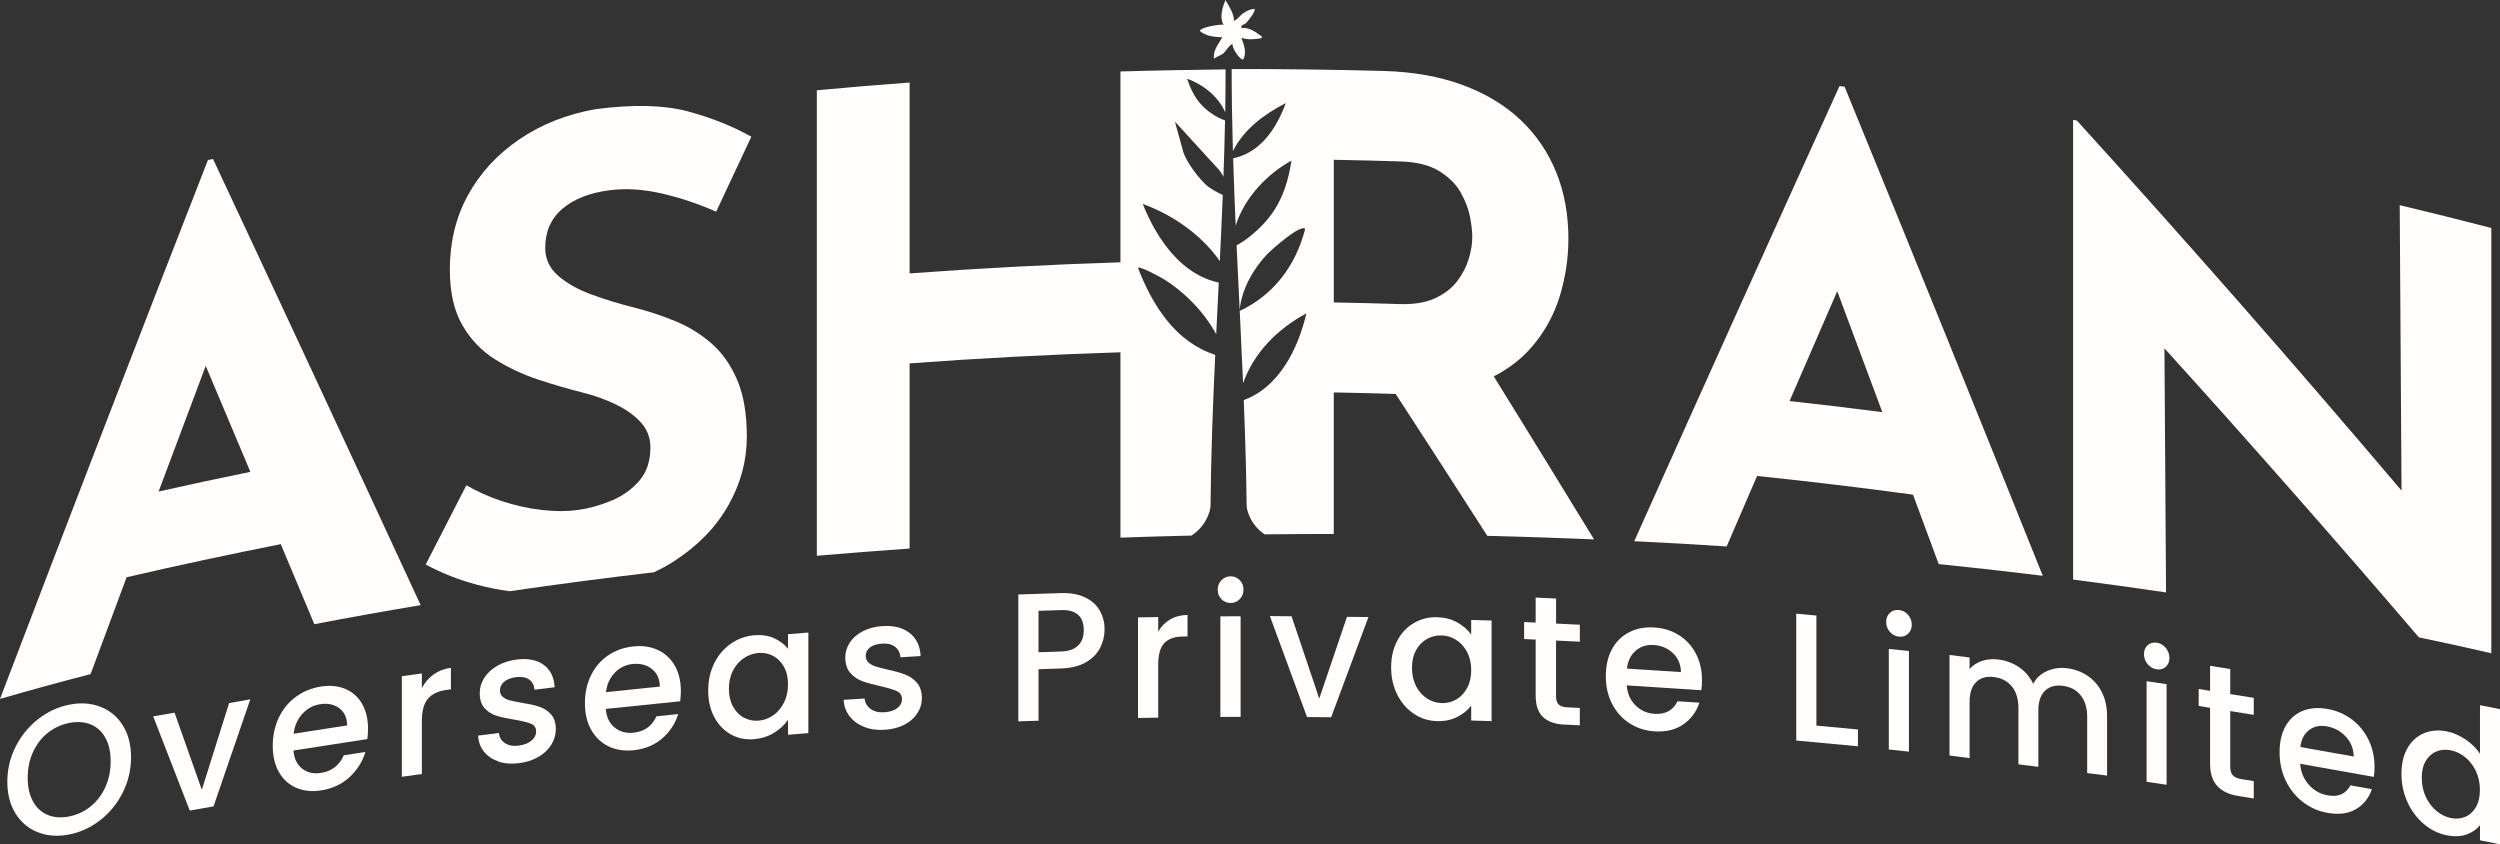
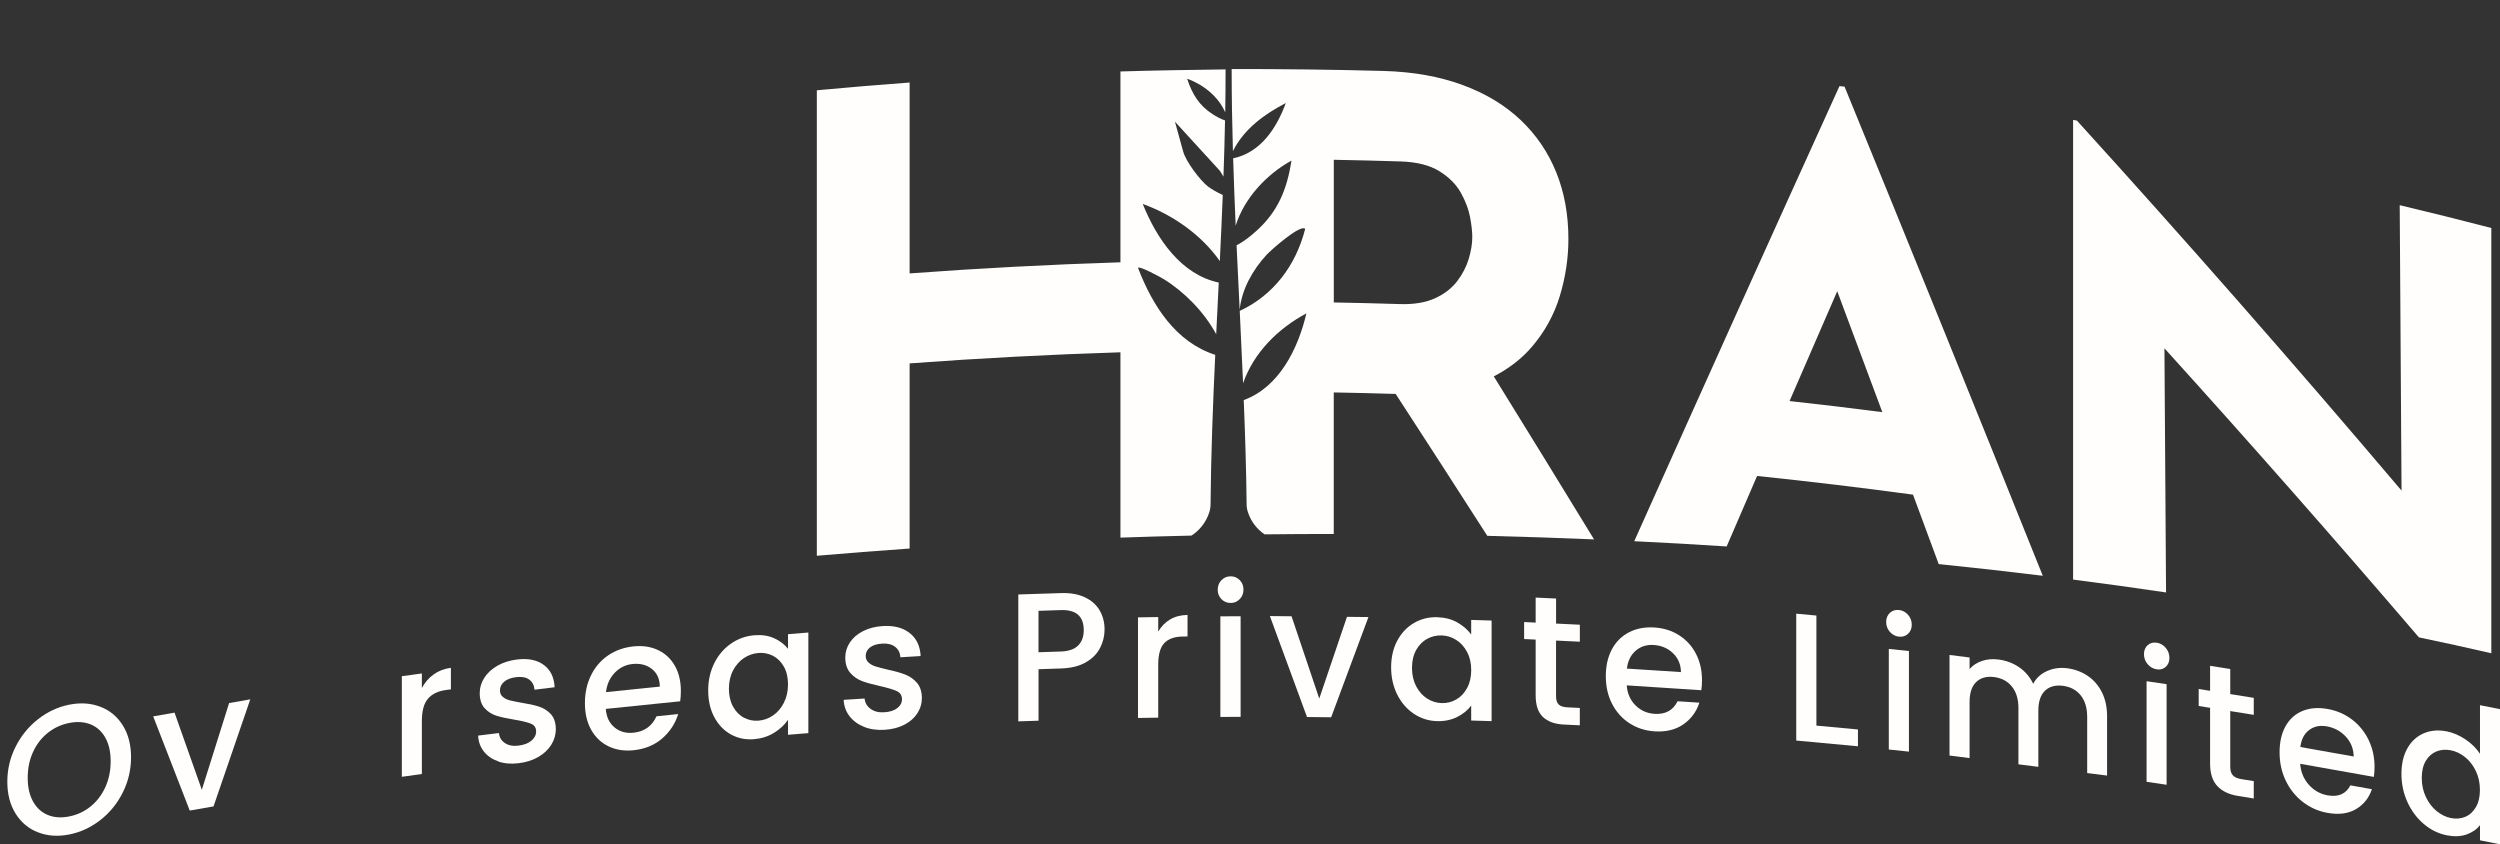
<svg xmlns="http://www.w3.org/2000/svg" width="228" height="77" viewBox="0 0 228 77" fill="none">
  <rect x="0" y="0" width="228" height="77" fill="#333333" stroke="none" />
  <g clip-path="url(#clip0_1_13)">
    <path d="M3.473 75.912C2.609 75.579 1.928 75.009 1.424 74.203C0.92 73.397 0.668 72.43 0.668 71.297C0.668 70.164 0.92 69.099 1.424 68.1C1.928 67.102 2.609 66.265 3.473 65.588C4.337 64.912 5.282 64.472 6.309 64.268C7.348 64.061 8.298 64.126 9.162 64.461C10.027 64.794 10.705 65.362 11.204 66.162C11.702 66.962 11.951 67.93 11.951 69.059C11.951 70.189 11.702 71.261 11.204 72.262C10.705 73.266 10.024 74.105 9.162 74.782C8.298 75.459 7.348 75.901 6.309 76.105C5.282 76.309 4.337 76.245 3.473 75.909V75.912ZM8.265 73.549C8.838 73.084 9.284 72.497 9.608 71.784C9.932 71.07 10.093 70.287 10.093 69.431C10.093 68.576 9.932 67.86 9.608 67.281C9.284 66.702 8.838 66.296 8.265 66.064C7.692 65.835 7.041 65.79 6.309 65.935C5.578 66.081 4.927 66.383 4.354 66.839C3.781 67.295 3.335 67.879 3.011 68.587C2.687 69.294 2.526 70.075 2.526 70.931C2.526 71.787 2.687 72.505 3.011 73.09C3.335 73.674 3.781 74.086 4.354 74.323C4.927 74.561 5.578 74.606 6.309 74.46C7.041 74.315 7.692 74.01 8.265 73.549Z" fill="#FFFEFC" />
    <path d="M18.405 72.033L20.895 64.12L22.826 63.782L19.474 73.543L17.305 73.923L13.971 65.334L15.918 64.993L18.408 72.033H18.405Z" fill="#FFFEFC" />
-     <path d="M33.503 67.404L26.764 68.447C26.817 69.171 27.08 69.72 27.548 70.092C28.016 70.463 28.592 70.595 29.276 70.489C30.257 70.338 30.952 69.801 31.356 68.883L33.326 68.578C33.06 69.462 32.575 70.229 31.877 70.875C31.179 71.521 30.312 71.924 29.276 72.086C28.434 72.217 27.678 72.136 27.011 71.845C26.343 71.554 25.82 71.082 25.443 70.424C25.066 69.767 24.875 68.967 24.875 68.025C24.875 67.082 25.061 66.223 25.426 65.449C25.795 64.677 26.313 64.044 26.98 63.552C27.648 63.06 28.412 62.747 29.276 62.612C30.11 62.484 30.849 62.557 31.5 62.834C32.151 63.11 32.658 63.561 33.021 64.187C33.384 64.814 33.564 65.572 33.564 66.458C33.564 66.802 33.542 67.116 33.5 67.401L33.503 67.404ZM31.661 66.156C31.65 65.46 31.409 64.937 30.941 64.587C30.47 64.237 29.891 64.117 29.196 64.224C28.567 64.321 28.027 64.612 27.578 65.099C27.13 65.586 26.864 66.19 26.778 66.914L31.661 66.159V66.156Z" fill="#FFFEFC" />
    <path d="M39.541 61.513C39.984 61.192 40.51 60.987 41.122 60.904V62.867L40.657 62.931C39.94 63.029 39.397 63.295 39.029 63.723C38.66 64.151 38.474 64.831 38.474 65.765V70.592L36.647 70.844V61.67L38.474 61.418V62.75C38.74 62.246 39.098 61.835 39.541 61.513Z" fill="#FFFEFC" />
    <path d="M45.432 69.434C44.881 69.241 44.443 68.939 44.122 68.528C43.801 68.117 43.629 67.636 43.607 67.085L45.504 66.853C45.537 67.239 45.715 67.541 46.041 67.762C46.368 67.983 46.778 68.064 47.271 68.002C47.786 67.941 48.185 67.79 48.468 67.549C48.75 67.309 48.894 67.029 48.894 66.707C48.894 66.363 48.736 66.128 48.421 66C48.105 65.871 47.604 65.751 46.917 65.633C46.252 65.524 45.712 65.409 45.294 65.281C44.875 65.155 44.513 64.926 44.208 64.598C43.903 64.268 43.751 63.804 43.751 63.206C43.751 62.716 43.889 62.255 44.169 61.815C44.449 61.376 44.848 61.01 45.366 60.713C45.886 60.417 46.482 60.227 47.158 60.146C48.166 60.023 48.977 60.188 49.592 60.641C50.207 61.094 50.537 61.771 50.581 62.677L48.748 62.901C48.714 62.495 48.554 62.187 48.266 61.978C47.977 61.768 47.584 61.695 47.091 61.754C46.609 61.813 46.238 61.952 45.981 62.171C45.723 62.392 45.596 62.657 45.596 62.968C45.596 63.211 45.681 63.407 45.853 63.552C46.025 63.698 46.233 63.804 46.479 63.868C46.726 63.933 47.091 64.008 47.573 64.092C48.216 64.193 48.745 64.308 49.157 64.442C49.57 64.573 49.927 64.8 50.227 65.119C50.526 65.437 50.681 65.891 50.692 66.478C50.692 67.001 50.553 67.482 50.274 67.927C49.994 68.371 49.601 68.741 49.091 69.037C48.581 69.334 47.983 69.521 47.299 69.605C46.601 69.689 45.978 69.636 45.427 69.443L45.432 69.434Z" fill="#FFFEFC" />
    <path d="M62.031 63.958L55.248 64.651C55.301 65.379 55.564 65.941 56.038 66.335C56.511 66.73 57.09 66.895 57.777 66.822C58.766 66.721 59.464 66.223 59.871 65.326L61.851 65.121C61.583 65.994 61.098 66.732 60.394 67.345C59.691 67.955 58.818 68.313 57.777 68.422C56.929 68.508 56.168 68.391 55.497 68.064C54.827 67.739 54.301 67.239 53.919 66.562C53.536 65.885 53.345 65.074 53.345 64.131C53.345 63.189 53.531 62.338 53.902 61.586C54.273 60.831 54.794 60.227 55.464 59.771C56.135 59.315 56.907 59.041 57.777 58.951C58.613 58.865 59.361 58.977 60.015 59.287C60.669 59.597 61.181 60.076 61.547 60.719C61.912 61.365 62.095 62.131 62.095 63.018C62.095 63.362 62.073 63.675 62.031 63.958ZM60.178 62.618C60.167 61.919 59.926 61.385 59.453 61.01C58.979 60.635 58.395 60.487 57.697 60.557C57.062 60.621 56.519 60.884 56.071 61.348C55.622 61.813 55.351 62.403 55.265 63.122L60.178 62.618Z" fill="#FFFEFC" />
    <path d="M65.144 60.478C65.516 59.737 66.022 59.144 66.662 58.7C67.302 58.255 68.011 58 68.784 57.936C69.482 57.88 70.094 57.972 70.615 58.213C71.135 58.453 71.554 58.772 71.867 59.169V57.838L73.722 57.687V66.861L71.867 67.012V65.647C71.554 66.106 71.13 66.5 70.593 66.833C70.055 67.166 69.44 67.359 68.753 67.415C67.989 67.476 67.291 67.331 66.654 66.978C66.02 66.626 65.516 66.1 65.144 65.404C64.773 64.707 64.588 63.899 64.588 62.976C64.588 62.053 64.773 61.225 65.144 60.484V60.478ZM71.487 60.794C71.235 60.35 70.903 60.02 70.496 59.81C70.086 59.6 69.645 59.514 69.172 59.55C68.698 59.589 68.258 59.743 67.848 60.014C67.438 60.285 67.108 60.663 66.856 61.144C66.604 61.625 66.477 62.182 66.477 62.814C66.477 63.446 66.604 63.991 66.856 64.447C67.108 64.903 67.443 65.242 67.856 65.457C68.269 65.672 68.709 65.762 69.172 65.725C69.645 65.686 70.086 65.53 70.496 65.253C70.906 64.976 71.235 64.59 71.487 64.098C71.739 63.605 71.867 63.043 71.867 62.411C71.867 61.779 71.739 61.239 71.487 60.794Z" fill="#FFFEFC" />
    <path d="M78.78 66.282C78.226 66.055 77.786 65.725 77.462 65.298C77.138 64.867 76.966 64.377 76.944 63.824L78.852 63.706C78.885 64.092 79.065 64.405 79.392 64.646C79.722 64.886 80.134 64.993 80.627 64.962C81.145 64.931 81.547 64.802 81.832 64.582C82.118 64.358 82.261 64.087 82.261 63.765C82.261 63.421 82.104 63.175 81.785 63.029C81.467 62.881 80.963 62.73 80.273 62.573C79.605 62.425 79.06 62.277 78.641 62.123C78.22 61.972 77.858 61.72 77.55 61.373C77.243 61.027 77.09 60.551 77.09 59.953C77.09 59.463 77.232 59.01 77.511 58.588C77.791 58.165 78.193 57.821 78.716 57.556C79.24 57.29 79.841 57.136 80.519 57.097C81.533 57.035 82.347 57.248 82.968 57.737C83.588 58.227 83.918 58.926 83.962 59.832L82.12 59.944C82.087 59.536 81.926 59.217 81.635 58.99C81.345 58.764 80.951 58.666 80.456 58.697C79.971 58.727 79.6 58.842 79.339 59.049C79.082 59.253 78.952 59.511 78.952 59.821C78.952 60.065 79.037 60.266 79.209 60.422C79.381 60.579 79.591 60.697 79.841 60.775C80.087 60.853 80.456 60.951 80.94 61.066C81.586 61.203 82.118 61.351 82.533 61.511C82.948 61.667 83.306 61.916 83.608 62.252C83.909 62.587 84.065 63.052 84.076 63.639C84.076 64.162 83.934 64.635 83.655 65.063C83.375 65.491 82.979 65.837 82.466 66.1C81.954 66.366 81.353 66.517 80.663 66.559C79.963 66.601 79.334 66.509 78.78 66.282Z" fill="#FFFEFC" />
    <path d="M100.329 59.086C100.06 59.617 99.628 60.056 99.035 60.4C98.442 60.747 97.681 60.934 96.753 60.965L94.714 61.032V65.728L92.87 65.787V54.216L96.753 54.09C97.617 54.062 98.348 54.191 98.946 54.476C99.545 54.761 99.993 55.161 100.29 55.673C100.586 56.185 100.736 56.764 100.736 57.407C100.736 57.995 100.6 58.554 100.331 59.086H100.329ZM98.32 58.876C98.667 58.537 98.838 58.068 98.838 57.469C98.838 56.205 98.143 55.595 96.75 55.64L94.712 55.707V59.486L96.75 59.418C97.451 59.396 97.974 59.214 98.32 58.876Z" fill="#FFFEFC" />
    <path d="M106.707 56.498C107.156 56.23 107.688 56.093 108.303 56.082V58.045L107.832 58.053C107.109 58.065 106.56 58.263 106.189 58.646C105.818 59.03 105.63 59.687 105.63 60.621V65.449L103.785 65.479V56.305L105.63 56.275V57.606C105.898 57.136 106.259 56.767 106.707 56.498Z" fill="#FFFEFC" />
    <path d="M111.396 54.644C111.169 54.412 111.056 54.124 111.056 53.78C111.056 53.436 111.169 53.148 111.396 52.913C111.624 52.678 111.903 52.56 112.238 52.56C112.563 52.56 112.837 52.675 113.064 52.907C113.291 53.139 113.405 53.427 113.405 53.771C113.405 54.115 113.291 54.404 113.064 54.638C112.837 54.873 112.563 54.991 112.238 54.991C111.903 54.991 111.624 54.876 111.396 54.644ZM113.144 56.202V65.376L111.297 65.384V56.21L113.144 56.202Z" fill="#FFFEFC" />
    <path d="M120.318 63.706L122.844 56.255L124.802 56.275L121.401 65.415L119.199 65.393L115.814 56.185L117.789 56.205L120.315 63.706H120.318Z" fill="#FFFEFC" />
    <path d="M127.433 58.428C127.804 57.729 128.311 57.192 128.954 56.817C129.596 56.442 130.305 56.266 131.081 56.291C131.782 56.314 132.394 56.473 132.917 56.773C133.441 57.072 133.859 57.438 134.172 57.869V56.538L136.033 56.593V65.767L134.172 65.712V64.347C133.859 64.769 133.433 65.119 132.892 65.39C132.352 65.661 131.737 65.787 131.048 65.767C130.281 65.745 129.58 65.521 128.943 65.096C128.306 64.671 127.802 64.089 127.43 63.351C127.059 62.612 126.871 61.782 126.871 60.862C126.871 59.941 127.057 59.13 127.43 58.431L127.433 58.428ZM133.795 59.455C133.541 58.982 133.211 58.616 132.801 58.358C132.391 58.101 131.948 57.967 131.474 57.95C131.001 57.936 130.558 58.042 130.148 58.266C129.738 58.493 129.405 58.831 129.153 59.284C128.898 59.737 128.774 60.28 128.774 60.912C128.774 61.544 128.901 62.103 129.153 62.587C129.408 63.071 129.74 63.446 130.156 63.709C130.571 63.972 131.012 64.109 131.474 64.123C131.948 64.137 132.391 64.031 132.801 63.798C133.211 63.566 133.543 63.219 133.795 62.755C134.05 62.291 134.175 61.743 134.175 61.111C134.175 60.478 134.047 59.925 133.795 59.449V59.455Z" fill="#FFFEFC" />
    <path d="M141.911 58.414V63.494C141.911 63.838 141.988 64.089 142.146 64.246C142.304 64.403 142.57 64.492 142.947 64.509L144.079 64.565V66.148L142.623 66.078C141.792 66.039 141.157 65.807 140.714 65.387C140.271 64.968 140.052 64.308 140.052 63.407V58.33L139 58.28V56.73L140.052 56.781V54.499L141.914 54.588V56.87L144.082 56.974V58.523L141.914 58.42L141.911 58.414Z" fill="#FFFEFC" />
    <path d="M155.161 62.948L148.359 62.506C148.411 63.242 148.677 63.849 149.151 64.322C149.624 64.797 150.206 65.057 150.896 65.102C151.887 65.166 152.588 64.786 152.995 63.955L154.984 64.084C154.715 64.909 154.228 65.569 153.522 66.061C152.815 66.553 151.94 66.766 150.896 66.699C150.045 66.643 149.284 66.397 148.608 65.96C147.935 65.524 147.406 64.934 147.024 64.193C146.641 63.452 146.45 62.61 146.45 61.667C146.45 60.725 146.636 59.905 147.007 59.214C147.378 58.523 147.902 58.003 148.575 57.659C149.248 57.315 150.021 57.17 150.893 57.228C151.732 57.284 152.483 57.519 153.139 57.939C153.796 58.358 154.308 58.923 154.674 59.628C155.039 60.336 155.222 61.133 155.222 62.02C155.222 62.364 155.2 62.674 155.158 62.948H155.161ZM153.303 61.298C153.292 60.599 153.051 60.023 152.574 59.569C152.101 59.116 151.513 58.867 150.813 58.823C150.176 58.781 149.633 58.954 149.181 59.34C148.73 59.726 148.458 60.274 148.373 60.976L153.3 61.295L153.303 61.298Z" fill="#FFFEFC" />
    <path d="M165.656 66.176L169.445 66.528V68.061L163.817 67.538V55.967L165.656 56.138V66.176Z" fill="#FFFEFC" />
    <path d="M172.356 57.626C172.131 57.368 172.018 57.069 172.018 56.725C172.018 56.381 172.131 56.104 172.356 55.894C172.58 55.684 172.86 55.598 173.192 55.634C173.514 55.668 173.788 55.813 174.015 56.07C174.239 56.328 174.353 56.627 174.353 56.971C174.353 57.315 174.239 57.592 174.015 57.802C173.791 58.011 173.516 58.098 173.192 58.065C172.86 58.028 172.58 57.883 172.356 57.626ZM174.095 59.374V68.548L172.259 68.355V59.181L174.095 59.374Z" fill="#FFFEFC" />
    <path d="M190.39 61.634C190.941 62.003 191.376 62.503 191.691 63.13C192.007 63.759 192.165 64.489 192.165 65.32V70.732L190.351 70.503V65.376C190.351 64.554 190.151 63.899 189.755 63.41C189.359 62.92 188.819 62.632 188.132 62.545C187.445 62.459 186.903 62.61 186.501 62.996C186.099 63.385 185.897 63.989 185.897 64.808V69.935L184.08 69.706V64.579C184.08 63.757 183.881 63.102 183.485 62.612C183.089 62.123 182.548 61.835 181.862 61.748C181.175 61.661 180.632 61.813 180.23 62.199C179.829 62.587 179.626 63.191 179.626 64.011V69.138L177.796 68.906V59.732L179.626 59.964V61.013C179.926 60.674 180.308 60.428 180.768 60.274C181.227 60.123 181.72 60.078 182.247 60.146C182.953 60.235 183.584 60.47 184.144 60.853C184.701 61.234 185.13 61.74 185.429 62.366C185.698 61.846 186.116 61.457 186.684 61.203C187.252 60.948 187.861 60.862 188.515 60.943C189.21 61.032 189.836 61.262 190.387 61.631L190.39 61.634Z" fill="#FFFEFC" />
    <path d="M195.865 60.574C195.641 60.308 195.53 60.003 195.53 59.659C195.53 59.315 195.641 59.044 195.865 58.842C196.09 58.641 196.367 58.568 196.699 58.616C197.02 58.663 197.292 58.82 197.516 59.086C197.741 59.351 197.851 59.659 197.851 60C197.851 60.341 197.741 60.615 197.516 60.817C197.292 61.016 197.02 61.094 196.699 61.043C196.367 60.993 196.09 60.836 195.865 60.571V60.574ZM197.594 62.397V71.571L195.768 71.3V62.126L197.594 62.397Z" fill="#FFFEFC" />
    <path d="M203.399 64.85V69.929C203.399 70.273 203.477 70.534 203.632 70.707C203.787 70.88 204.05 70.998 204.424 71.059L205.543 71.238V72.821L204.103 72.589C203.283 72.458 202.654 72.156 202.216 71.686C201.779 71.216 201.56 70.531 201.56 69.633V64.554L200.521 64.386V62.836L201.56 63.004V60.722L203.399 61.018V63.301L205.543 63.645V65.194L203.399 64.85Z" fill="#FFFEFC" />
    <path d="M216.492 70.852L209.778 69.658C209.83 70.399 210.091 71.034 210.559 71.563C211.027 72.089 211.6 72.413 212.282 72.536C213.259 72.71 213.952 72.405 214.356 71.624L216.317 71.974C216.051 72.771 215.569 73.375 214.874 73.789C214.179 74.203 213.315 74.318 212.282 74.136C211.442 73.988 210.689 73.655 210.024 73.143C209.36 72.631 208.839 71.982 208.462 71.199C208.086 70.416 207.897 69.552 207.897 68.609C207.897 67.667 208.08 66.87 208.448 66.218C208.817 65.566 209.332 65.107 209.997 64.836C210.661 64.565 211.423 64.506 212.284 64.66C213.113 64.808 213.852 65.127 214.5 65.619C215.148 66.112 215.652 66.732 216.015 67.479C216.375 68.226 216.558 69.043 216.558 69.932C216.558 70.276 216.536 70.584 216.494 70.852H216.492ZM214.658 68.995C214.647 68.293 214.409 67.692 213.941 67.186C213.473 66.679 212.894 66.366 212.201 66.243C211.573 66.131 211.038 66.243 210.589 66.581C210.143 66.917 209.878 67.434 209.792 68.128L214.655 68.992L214.658 68.995Z" fill="#FFFEFC" />
    <path d="M219.558 68.234C219.923 67.597 220.422 67.144 221.051 66.875C221.679 66.606 222.383 66.551 223.156 66.704C223.729 66.819 224.291 67.062 224.848 67.434C225.405 67.806 225.845 68.243 226.175 68.741V64.313L228 64.679V77L226.175 76.634V75.252C225.878 75.638 225.468 75.92 224.945 76.105C224.422 76.29 223.82 76.312 223.142 76.178C222.38 76.024 221.682 75.683 221.053 75.151C220.425 74.62 219.926 73.954 219.561 73.154C219.195 72.354 219.012 71.493 219.012 70.573C219.012 69.652 219.195 68.872 219.561 68.234H219.558ZM225.798 70.315C225.549 69.801 225.225 69.378 224.82 69.054C224.419 68.729 223.984 68.52 223.519 68.427C223.053 68.335 222.618 68.366 222.217 68.525C221.815 68.685 221.488 68.967 221.239 69.378C220.99 69.79 220.865 70.31 220.865 70.945C220.865 71.579 220.99 72.159 221.239 72.684C221.488 73.21 221.815 73.641 222.222 73.971C222.629 74.301 223.062 74.513 223.516 74.606C223.981 74.698 224.416 74.665 224.818 74.499C225.219 74.337 225.546 74.044 225.795 73.621C226.045 73.199 226.169 72.673 226.169 72.038C226.169 71.403 226.045 70.83 225.795 70.315H225.798Z" fill="#FFFEFC" />
-     <path d="M113.064 28.355C113.064 28.355 113.053 28.361 113.047 28.364C113.05 28.33 113.053 28.294 113.058 28.26C113.058 28.294 113.061 28.325 113.064 28.355Z" fill="white" />
-     <path d="M19.424 14.494C19.272 14.527 19.117 14.561 18.965 14.592C12.622 30.836 6.296 47.221 0 63.742C2.681 62.962 5.437 62.207 8.262 61.48C9.356 58.532 10.45 55.584 11.547 52.644C16.222 51.562 20.909 50.558 25.606 49.626C26.628 52.057 27.648 54.49 28.667 56.926C31.838 56.316 35.071 55.738 38.364 55.189C32.032 41.49 25.72 27.925 19.424 14.494ZM14.466 44.827C15.896 41.001 17.328 37.18 18.762 33.368C20.117 36.584 21.474 39.803 22.834 43.031C20.039 43.602 17.25 44.203 14.466 44.827Z" fill="#FFFEFC" />
-     <path d="M67.238 34.665C67.82 36.033 68.111 37.753 68.111 39.823C68.111 42.01 67.549 44.099 66.421 46.091C65.294 48.085 63.643 49.777 61.472 51.181C60.896 51.553 60.281 51.892 59.633 52.194C55.165 52.714 50.781 53.29 46.487 53.92C46.485 53.922 46.482 53.92 46.482 53.92C45.482 53.788 44.496 53.592 43.518 53.332C41.895 52.904 40.33 52.289 38.824 51.486C40.059 49.07 41.294 46.661 42.532 44.256C43.538 44.841 44.629 45.325 45.809 45.713C46.989 46.099 48.177 46.365 49.376 46.505C50.578 46.648 51.681 46.648 52.689 46.513C53.694 46.376 54.714 46.094 55.741 45.669C56.766 45.243 57.622 44.639 58.3 43.851C58.979 43.065 59.317 42.049 59.317 40.796C59.317 39.938 59.037 39.191 58.475 38.556C57.91 37.921 57.157 37.37 56.206 36.906C55.256 36.441 54.218 36.069 53.096 35.79C51.778 35.46 50.423 35.062 49.03 34.598C47.637 34.137 46.33 33.519 45.111 32.749C43.895 31.977 42.909 30.943 42.156 29.637C41.402 28.33 41.026 26.644 41.026 24.571C41.026 22.071 41.574 19.814 42.676 17.803C43.779 15.792 45.332 14.091 47.346 12.72C49.357 11.347 51.681 10.421 54.315 9.957C57.766 9.501 60.569 9.58 62.724 10.156C64.879 10.735 66.809 11.507 68.521 12.469C67.452 14.745 66.382 17.025 65.313 19.307C63.685 18.583 62.023 18.029 60.336 17.643C58.649 17.257 57.068 17.159 55.594 17.349C53.772 17.584 52.34 18.152 51.293 19.039C50.249 19.928 49.725 21.117 49.725 22.602C49.725 23.617 50.121 24.471 50.916 25.159C51.711 25.849 52.736 26.42 53.996 26.879C55.256 27.337 56.564 27.735 57.921 28.073C59.162 28.389 60.394 28.797 61.616 29.301C62.84 29.804 63.937 30.484 64.906 31.337C65.878 32.19 66.654 33.3 67.238 34.665Z" fill="#FFFEFC" />
    <path d="M108.267 7.183C108.729 8.581 109.355 9.613 110.577 10.405C110.937 10.637 111.313 10.849 111.723 10.981C111.69 12.69 111.64 14.399 111.579 16.108C111.468 15.931 111.36 15.758 111.266 15.593L107.153 11.093L107.907 13.825C108.153 14.723 109.411 16.407 110.158 17.003C110.408 17.198 111 17.551 111.516 17.786C111.438 19.797 111.344 21.805 111.247 23.813C109.566 21.394 106.89 19.559 104.22 18.602C105.502 21.799 107.721 25.038 111.15 25.771C111.072 27.34 110.992 28.909 110.917 30.478C109.801 28.428 108.015 26.621 106.139 25.461C105.885 25.304 103.924 24.224 103.785 24.428C105.123 27.911 107.25 31.214 110.829 32.361C110.615 36.925 110.441 41.487 110.402 46.049C110.399 46.309 110.341 46.569 110.25 46.829C109.953 47.68 109.386 48.376 108.665 48.846C106.494 48.893 104.334 48.955 102.184 49.031V32.129C95.769 32.33 89.36 32.666 82.957 33.141V50.026C80.109 50.225 77.29 50.446 74.495 50.686V8.234C77.315 7.971 80.134 7.736 82.957 7.527V24.935C89.36 24.462 95.769 24.124 102.184 23.922V6.517C105.009 6.427 108.945 6.366 111.773 6.329C111.773 7.636 111.762 8.945 111.74 10.251C111.131 8.805 109.69 7.675 108.267 7.183Z" fill="#FFFEFC" />
    <path d="M136.236 34.324C137.609 33.614 138.759 32.73 139.678 31.664C140.867 30.288 141.722 28.739 142.249 27.016C142.775 25.29 143.038 23.55 143.038 21.791C143.038 19.565 142.667 17.537 141.927 15.713C141.188 13.887 140.108 12.298 138.687 10.95C137.263 9.599 135.502 8.531 133.397 7.756C131.292 6.978 128.893 6.548 126.203 6.472C121.855 6.349 116.676 6.29 112.327 6.296C112.327 8.794 112.371 11.289 112.441 13.786C113.446 11.772 115.302 10.413 117.266 9.398C116.407 11.722 114.969 13.906 112.463 14.441C112.524 16.488 112.604 18.535 112.693 20.58C113.477 18.054 115.562 15.853 117.786 14.648C117.374 17.243 116.57 19.249 114.645 21.002C114.075 21.525 113.465 22.015 112.776 22.367C112.864 24.334 112.961 26.297 113.058 28.26C113.241 26.372 114.271 24.574 115.529 23.22C115.906 22.815 118.589 20.423 119.033 20.871C118.193 24.182 116.16 26.915 113.064 28.355C113.169 30.554 113.274 32.752 113.368 34.948C114.355 32.151 116.532 29.98 119.143 28.579C118.39 31.801 116.653 35.32 113.429 36.486C113.56 39.678 113.657 42.863 113.693 46.049C113.695 46.301 113.753 46.552 113.842 46.801C114.125 47.61 114.656 48.273 115.329 48.734C117.423 48.709 119.526 48.698 121.639 48.698V35.79C123.522 35.823 125.403 35.868 127.286 35.927C130.073 40.215 132.859 44.527 135.643 48.868C138.914 48.949 142.16 49.056 145.378 49.193C142.332 44.203 139.282 39.25 136.233 34.324H136.236ZM133.95 23.603C133.737 24.32 133.385 24.996 132.898 25.64C132.411 26.283 131.74 26.8 130.882 27.198C130.023 27.595 128.951 27.771 127.666 27.732C125.658 27.667 123.65 27.62 121.642 27.584V14.572C123.669 14.608 125.697 14.659 127.724 14.723C129.206 14.768 130.386 15.067 131.261 15.607C132.139 16.15 132.793 16.804 133.222 17.565C133.649 18.326 133.931 19.072 134.07 19.8C134.205 20.53 134.272 21.128 134.272 21.598C134.272 22.222 134.164 22.89 133.95 23.603Z" fill="#FFFEFC" />
    <path d="M168.226 7.907C168.071 7.89 167.916 7.871 167.761 7.851C161.532 21.556 155.294 35.39 149.043 49.358C151.876 49.495 154.685 49.654 157.471 49.836C158.393 47.691 159.319 45.548 160.246 43.409C164.991 43.901 169.733 44.471 174.466 45.112C175.247 47.221 176.031 49.333 176.81 51.444H176.812C180.014 51.772 183.18 52.127 186.301 52.51C180.288 37.518 174.264 22.652 168.226 7.907ZM163.207 36.576C164.656 33.23 166.107 29.891 167.556 26.56C168.927 30.229 170.298 33.905 171.669 37.588C168.852 37.222 166.03 36.886 163.207 36.576Z" fill="#FFFEFC" />
    <path d="M227.208 20.793V59.578C225.042 59.077 222.843 58.593 220.608 58.129H220.605C212.905 49.137 205.166 40.346 197.397 31.765C197.447 39.185 197.497 46.608 197.544 54.031C194.757 53.615 191.93 53.226 189.066 52.857V10.936C189.182 10.956 189.298 10.975 189.412 10.995C199.328 21.911 209.205 33.161 219.02 44.743C218.968 36.067 218.91 27.388 218.854 18.712C221.643 19.377 224.43 20.071 227.208 20.793Z" fill="#FFFEFC" />
-     <path d="M112.538 1.902C112.934 1.74 113.072 1.384 113.477 1.144C113.759 0.976 114.047 0.822 114.388 0.811C114.598 0.965 113.803 1.935 113.665 2.078C113.463 2.288 113.108 2.238 113.233 2.57C113.776 2.467 114.41 2.817 114.823 3.155C114.939 3.25 115.102 3.225 115.069 3.477C114.404 3.591 113.859 3.656 113.213 3.449C113.438 4.058 113.729 4.788 113.38 5.423C113.105 5.513 112.341 4.372 112.416 4.042C112.261 3.91 111.737 4.738 111.568 4.872C111.322 5.071 110.959 5.144 110.718 5.365C110.596 4.615 111.131 4 111.477 3.404C110.779 3.373 109.995 3.314 109.435 2.833C109.397 2.5 111.241 2.187 111.59 2.263C111.189 1.6 111.493 0.668 111.759 -0.003C112.086 0.599 112.532 1.18 112.538 1.899V1.902Z" fill="#FFFEFC" />
  </g>
  <defs>
    <clipPath id="clip0_1_13">
      <rect width="228" height="77" fill="white" />
    </clipPath>
  </defs>
</svg>